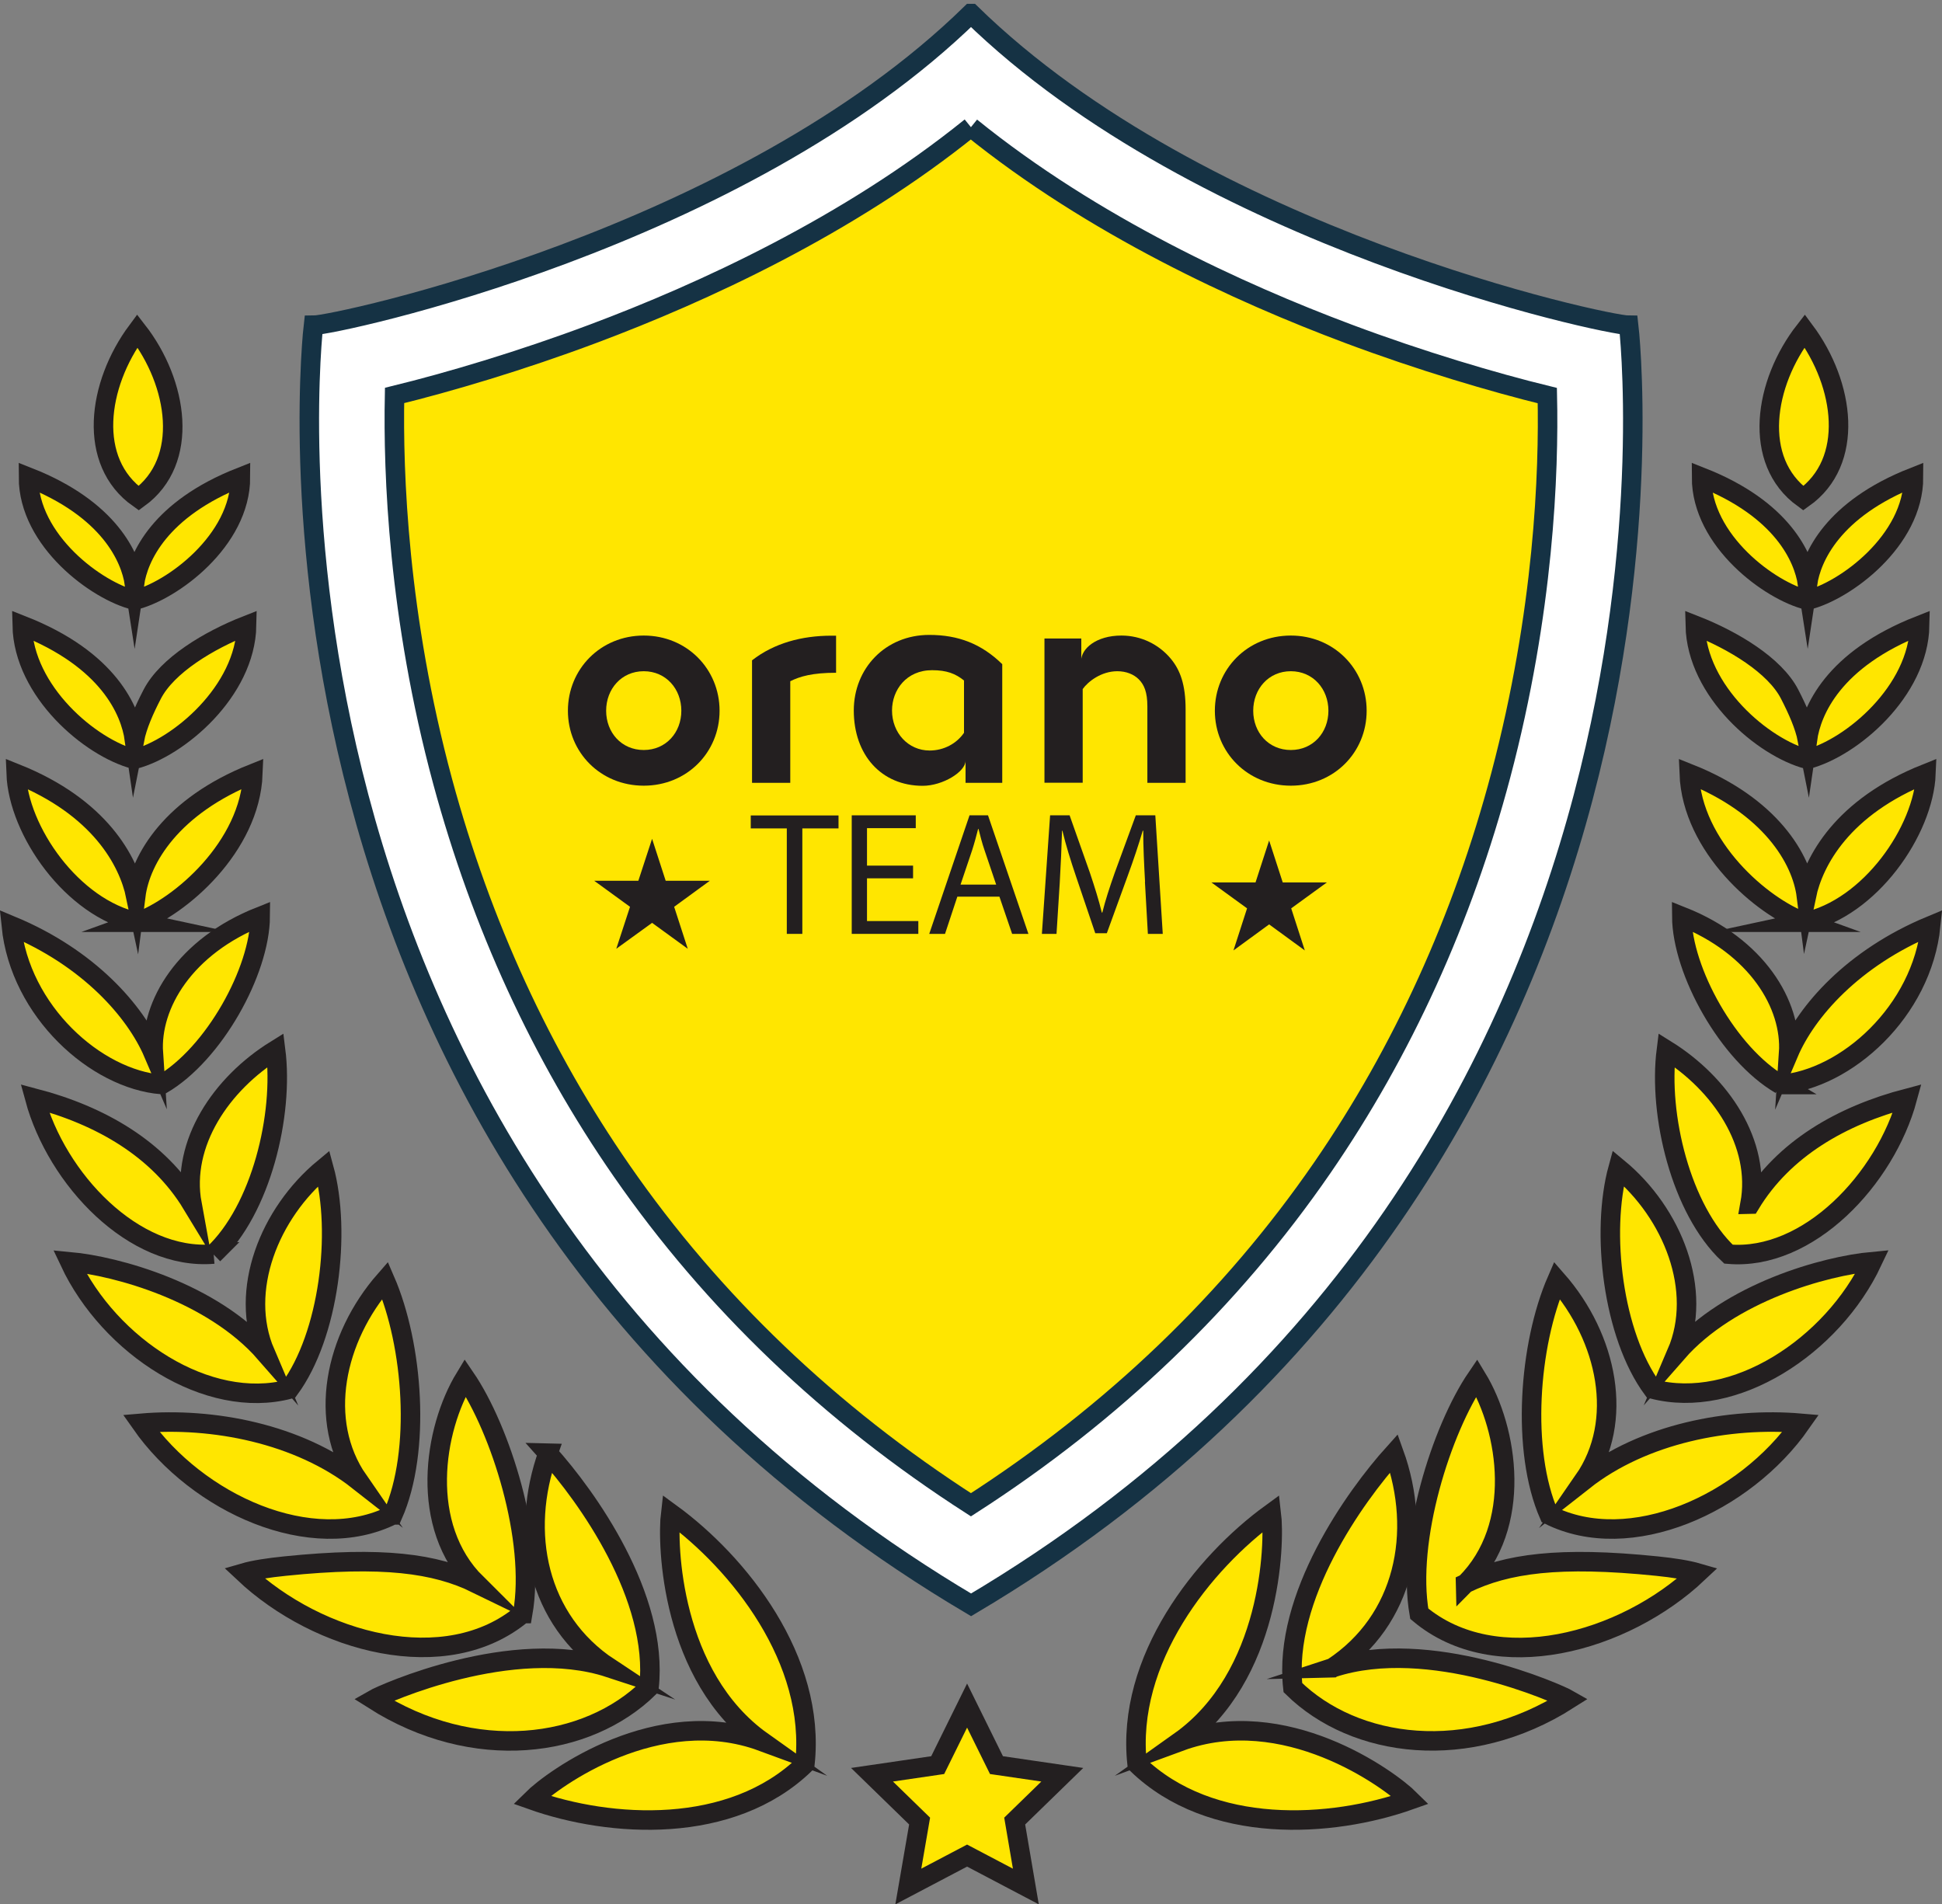
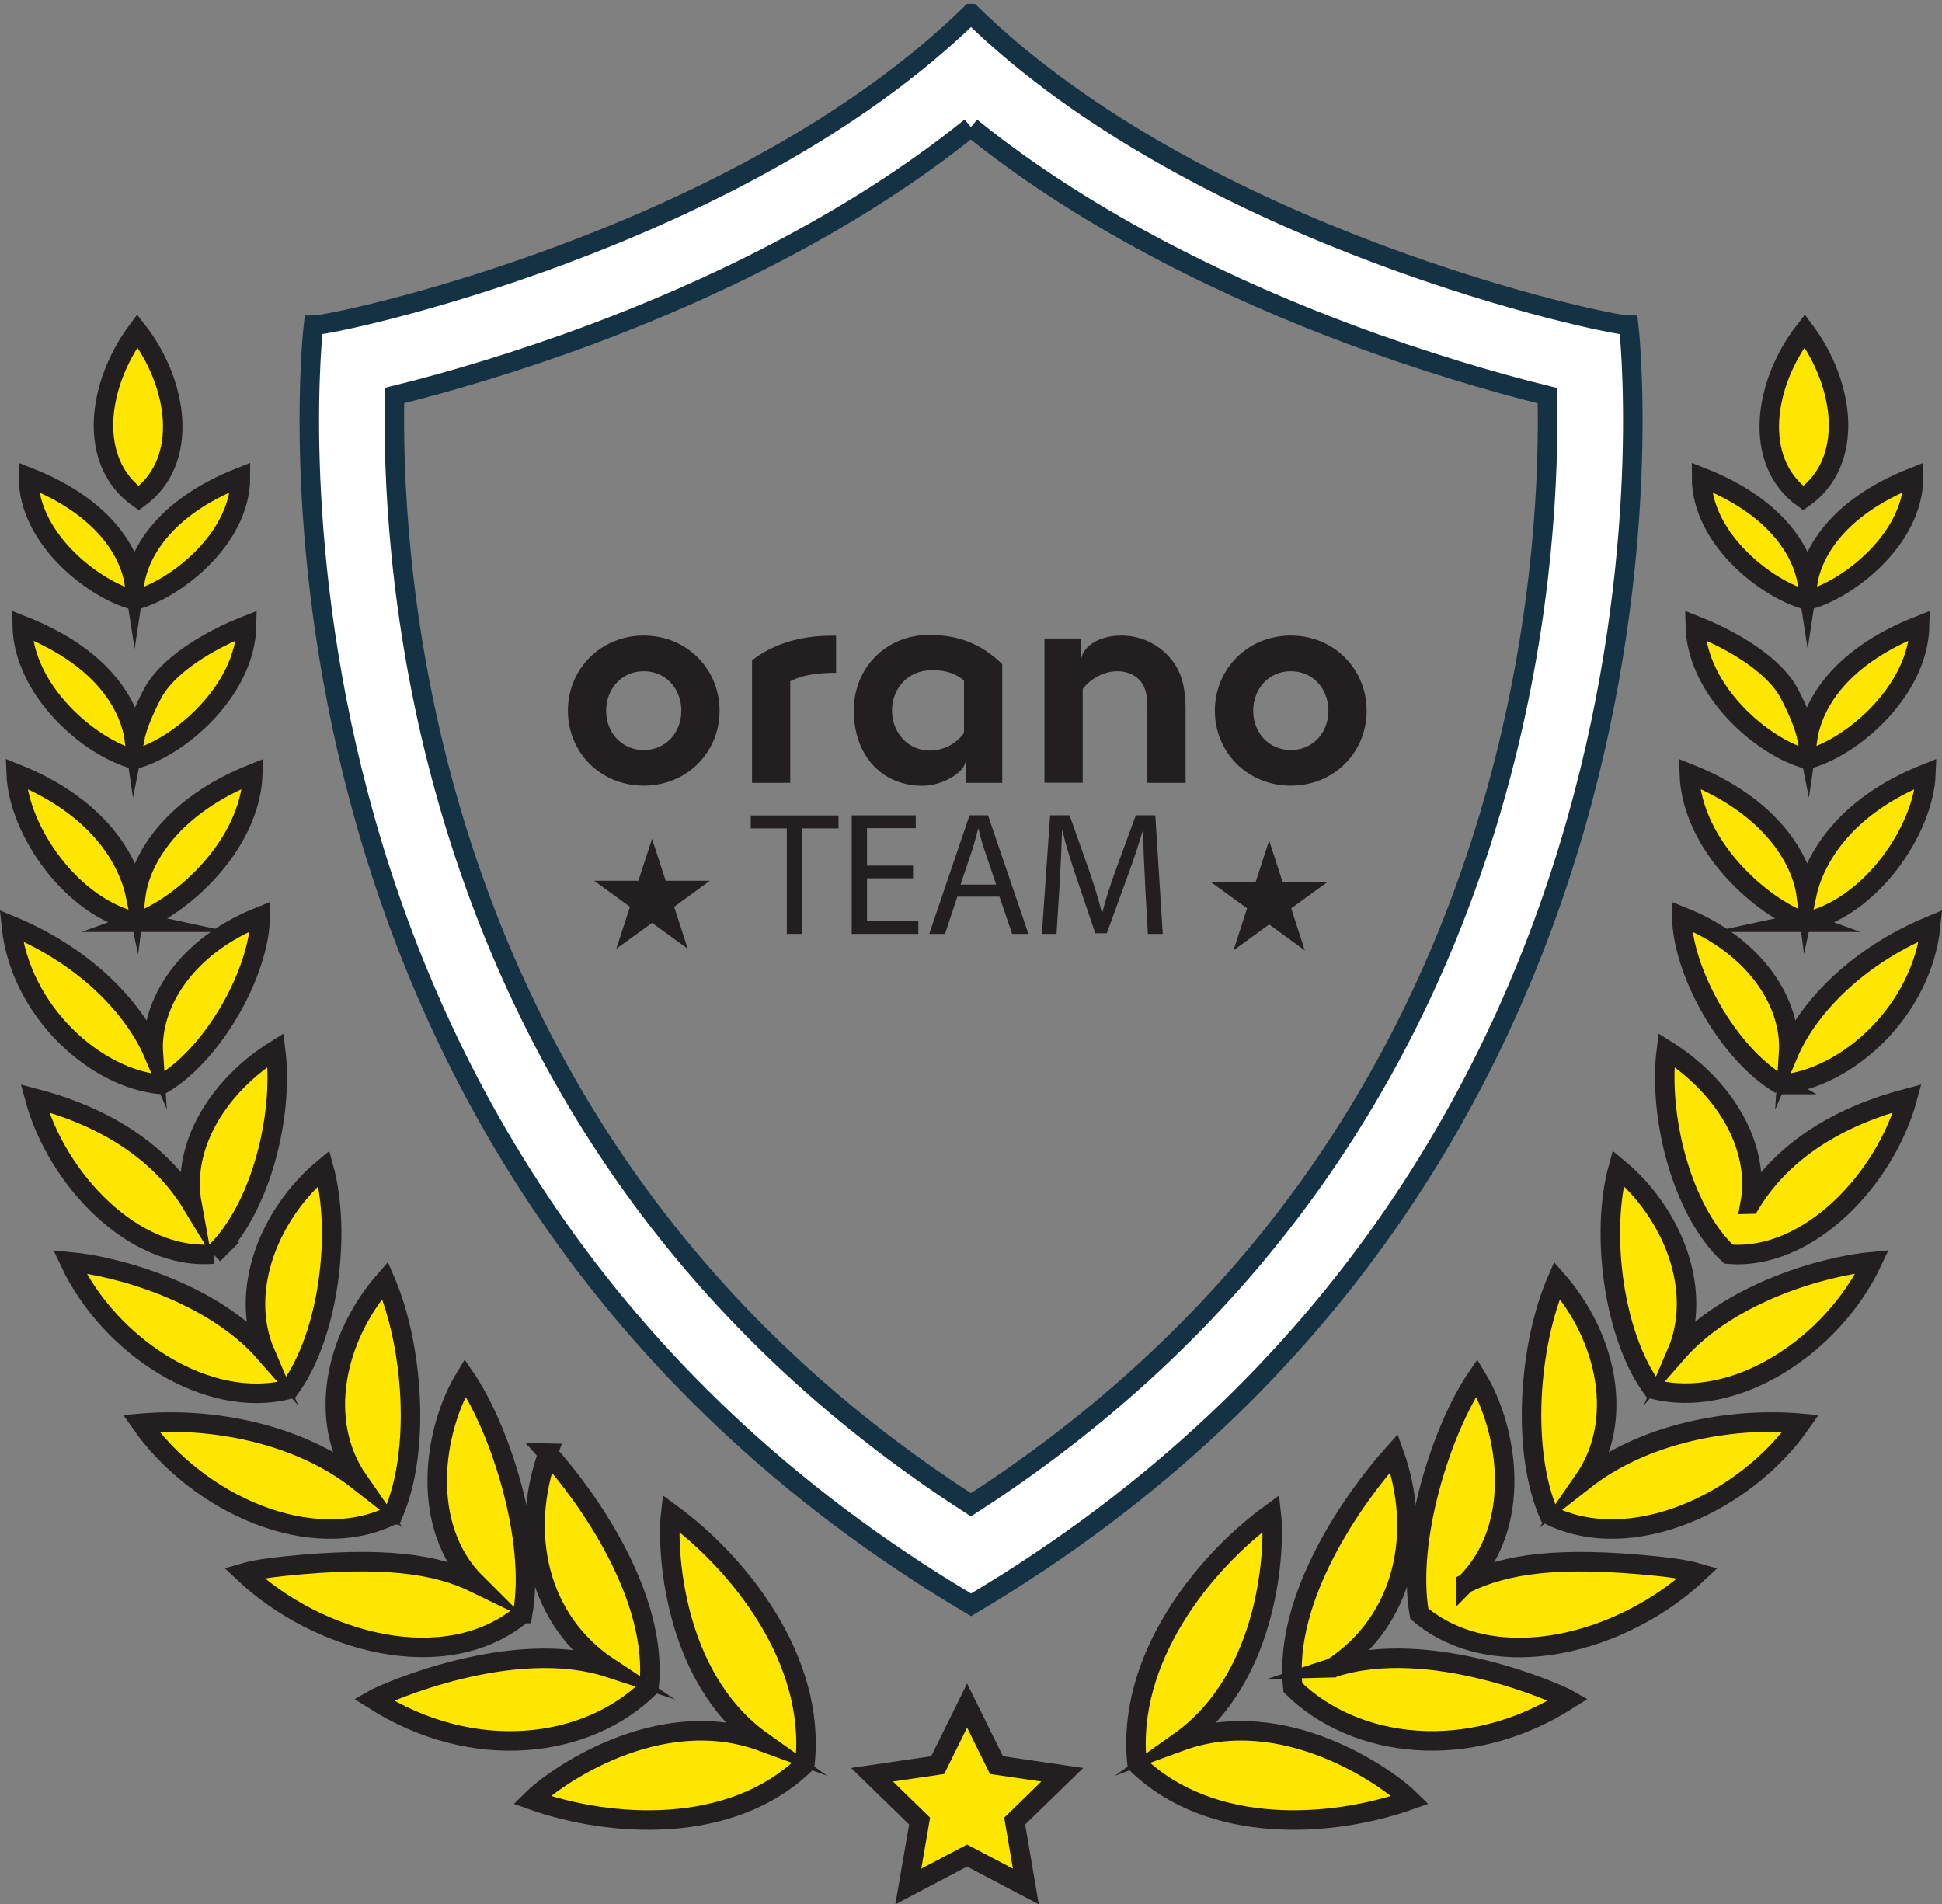
<svg xmlns="http://www.w3.org/2000/svg" id="Layer_2" data-name="Layer 2" viewBox="0 0 151.35 148.41">
  <rect x="0" y="0" width="151.35" height="148.41" fill="#808080" stroke="none" />
  <defs>
    <style>
      .cls-1 {
        stroke: #153244;
      }

      .cls-1, .cls-2 {
        fill: none;
        stroke-miterlimit: 10;
        stroke-width: 1.52px;
      }

      .cls-2 {
        stroke: #231f20;
      }

      .cls-3 {
        fill: #231f20;
      }

      .cls-3, .cls-4, .cls-5 {
        stroke-width: 0px;
      }

      .cls-4 {
        fill: #ffe600;
      }

      .cls-5 {
        fill: #fff;
      }
    </style>
  </defs>
  <g id="Layer_1-2" data-name="Layer 1">
    <g>
-       <path class="cls-4" d="m75.67.47C57.52,18.22,25.73,24.97,24.01,24.97c0,0-7.7,65.41,51.67,100.59,59.36-35.18,51.67-100.59,51.67-100.59-1.72,0-33.51-6.76-51.67-24.51" />
      <path class="cls-5" d="m75.67,1.06C57.66,18.66,26.14,25.35,24.43,25.35c0,0-7.63,64.84,51.25,99.72,58.88-34.87,51.25-99.72,51.25-99.72-1.71,0-33.24-6.7-51.25-24.29m0,8.85c9.53,7.71,20.95,12.93,29.41,16.1,5.66,2.12,11.3,3.79,15.51,4.82.13,5.91-.25,16.85-3.63,29.6-2.97,11.2-7.65,21.49-13.91,30.58-7.11,10.32-16.31,19.14-27.38,26.26-10.99-7.07-20.13-15.8-27.21-26.01-6.26-9.02-10.95-19.23-13.96-30.35-3.48-12.88-3.87-24.07-3.75-30.09,4.21-1.03,9.85-2.7,15.5-4.82,8.46-3.17,19.87-8.39,29.41-16.1" />
      <path class="cls-1" d="m75.67,1.06C57.66,18.66,26.14,25.35,24.43,25.35c0,0-7.63,64.84,51.25,99.72,58.88-34.87,51.25-99.72,51.25-99.72-1.71,0-33.24-6.7-51.25-24.29Zm0,8.85c9.53,7.71,20.95,12.93,29.41,16.1,5.66,2.12,11.3,3.79,15.51,4.82.13,5.91-.25,16.85-3.63,29.6-2.97,11.2-7.65,21.49-13.91,30.58-7.11,10.32-16.31,19.14-27.38,26.26-10.99-7.07-20.13-15.8-27.21-26.01-6.26-9.02-10.95-19.23-13.96-30.35-3.48-12.88-3.87-24.07-3.75-30.09,4.21-1.03,9.85-2.7,15.5-4.82,8.46-3.17,19.87-8.39,29.41-16.1" />
      <polygon class="cls-4" points="77.66 137.56 75.37 132.92 73.08 137.56 67.96 138.31 71.67 141.92 70.79 147.02 75.37 144.61 79.95 147.02 79.08 141.92 82.79 138.31 77.66 137.56" />
      <polygon class="cls-2" points="77.66 137.56 75.37 132.92 73.08 137.56 67.96 138.31 71.67 141.92 70.79 147.02 75.37 144.61 79.95 147.02 79.08 141.92 82.79 138.31 77.66 137.56" />
      <path class="cls-4" d="m40.74,125.75c1.01-5.77-1.74-14.37-4.49-18.39-2.47,4.06-3.62,11.58.87,16.04-3.2-1.56-7.29-2.13-14.91-1.35-1.28.13-2.41.3-3.2.53,5.79,5.45,15.76,8.18,21.72,3.17" />
      <path class="cls-2" d="m40.74,125.75c1.01-5.77-1.74-14.37-4.49-18.39-2.47,4.06-3.62,11.58.87,16.04-3.2-1.56-7.29-2.13-14.91-1.35-1.28.13-2.41.3-3.2.53,5.79,5.45,15.76,8.18,21.72,3.17Z" />
      <path class="cls-4" d="m30.62,118.06c2.2-5,1.58-13.24-.61-18.29-3.93,4.49-5.3,10.97-2.09,15.61-4.67-3.66-11.35-4.94-16.93-4.46,4.4,6.28,13.31,10.3,19.62,7.14" />
      <path class="cls-2" d="m30.62,118.06c2.2-5,1.58-13.24-.61-18.29-3.93,4.49-5.3,10.97-2.09,15.61-4.67-3.66-11.35-4.94-16.93-4.46,4.4,6.28,13.31,10.3,19.62,7.14Z" />
      <path class="cls-4" d="m22.55,108.26c3.1-4.2,4.06-12.23,2.69-17.22-4.24,3.51-6.65,9.53-4.57,14.4-4.14-4.73-11.56-6.77-15.24-7.11,3.11,6.62,10.77,11.6,17.12,9.93" />
      <path class="cls-2" d="m22.55,108.26c3.1-4.2,4.06-12.23,2.69-17.22-4.24,3.51-6.65,9.53-4.57,14.4-4.14-4.73-11.56-6.77-15.24-7.11,3.11,6.62,10.77,11.6,17.12,9.93Z" />
      <path class="cls-4" d="m16.64,97.74c3.71-3.48,5.48-10.86,4.84-15.91-4.22,2.62-7.39,7.26-6.52,12.01-2.61-4.3-7.11-6.9-12.25-8.25,1.71,6.31,7.72,12.67,13.94,12.14" />
      <path class="cls-2" d="m16.64,97.74c3.71-3.48,5.48-10.86,4.84-15.91-4.22,2.62-7.39,7.26-6.52,12.01-2.61-4.3-7.11-6.9-12.25-8.25,1.71,6.31,7.72,12.67,13.94,12.14Z" />
      <path class="cls-4" d="m12.6,84.52c4.07-2.37,7.65-8.83,7.68-13.1-5.88,2.33-8.58,6.88-8.33,10.65-1.39-3.24-5-7.41-11.07-9.93.68,6.68,6.6,11.97,11.72,12.38" />
      <path class="cls-2" d="m12.6,84.52c4.07-2.37,7.65-8.83,7.68-13.1-5.88,2.33-8.58,6.88-8.33,10.65-1.39-3.24-5-7.41-11.07-9.93.68,6.68,6.6,11.97,11.72,12.38Z" />
      <path class="cls-4" d="m10.71,71.87c3.31-1.19,8.78-5.86,9-11.58-6.31,2.52-8.76,6.63-9.13,9.53-.57-2.7-2.78-6.91-9.32-9.53.17,4.45,4.36,10.49,9.46,11.58" />
      <path class="cls-2" d="m10.71,71.87c3.31-1.19,8.78-5.86,9-11.58-6.31,2.52-8.76,6.63-9.13,9.53-.57-2.7-2.78-6.91-9.32-9.53.17,4.45,4.36,10.49,9.46,11.58Z" />
      <path class="cls-4" d="m10.48,59.17c3.43-.9,8.64-5.29,8.74-10.43-2.98,1.17-6.19,3.12-7.35,5.35-.64,1.23-1.18,2.47-1.39,3.54-.32-2.23-2-6.24-8.75-8.89.11,5.15,5.31,9.53,8.74,10.43" />
      <path class="cls-2" d="m10.48,59.17c3.43-.9,8.64-5.29,8.74-10.43-2.98,1.17-6.19,3.12-7.35,5.35-.64,1.23-1.18,2.47-1.39,3.54-.32-2.23-2-6.24-8.75-8.89.11,5.15,5.31,9.53,8.74,10.43Z" />
      <path class="cls-4" d="m10.48,46.77c2.9-.7,8.26-4.62,8.26-9.58-6.32,2.49-7.96,6.27-8.26,8.29-.31-2.02-1.94-5.8-8.26-8.29,0,4.97,5.36,8.88,8.26,9.58" />
      <path class="cls-2" d="m10.48,46.77c2.9-.7,8.26-4.62,8.26-9.58-6.32,2.49-7.96,6.27-8.26,8.29-.31-2.02-1.94-5.8-8.26-8.29,0,4.97,5.36,8.88,8.26,9.58Z" />
      <path class="cls-4" d="m52.27,117.93c-.29,2.42,0,12.72,7.13,17.79-8.14-2.99-16.27,2.87-17.96,4.55,6.13,2.18,15.54,2.78,21.29-2.79.89-8.14-5.15-15.68-10.46-19.55" />
      <path class="cls-2" d="m52.27,117.93c-.29,2.42,0,12.72,7.13,17.79-8.14-2.99-16.27,2.87-17.96,4.55,6.13,2.18,15.54,2.78,21.29-2.79.89-8.14-5.15-15.68-10.46-19.55Z" />
      <path class="cls-4" d="m42.71,113.25c-2.22,6.16-.85,13,4.78,16.72-7.54-2.47-17.61,2.03-18.39,2.48,7.82,4.98,16.65,3.82,21.48-.93.78-7.07-4.86-14.92-7.88-18.27" />
      <path class="cls-2" d="m42.71,113.25c-2.22,6.16-.85,13,4.78,16.72-7.54-2.47-17.61,2.03-18.39,2.48,7.82,4.98,16.65,3.82,21.48-.93.78-7.07-4.86-14.92-7.88-18.27Z" />
      <path class="cls-4" d="m10.81,38.83c4.01-2.91,3.06-8.98-.11-13.05-3.13,4.21-3.92,10.21.11,13.05" />
      <path class="cls-2" d="m10.81,38.83c4.01-2.91,3.06-8.98-.11-13.05-3.13,4.21-3.92,10.21.11,13.05Z" />
      <path class="cls-4" d="m114.22,123.41c4.49-4.47,3.34-11.98.87-16.04-2.74,4.02-5.49,12.62-4.48,18.39,5.96,5.01,15.94,2.28,21.72-3.17-.79-.23-1.92-.41-3.2-.54-7.62-.78-11.71-.2-14.91,1.35" />
      <path class="cls-2" d="m114.22,123.41c4.49-4.47,3.34-11.98.87-16.04-2.74,4.02-5.49,12.62-4.48,18.39,5.96,5.01,15.94,2.28,21.72-3.17-.79-.23-1.92-.41-3.2-.54-7.62-.78-11.71-.2-14.91,1.35Z" />
      <path class="cls-4" d="m123.43,115.38c3.21-4.64,1.84-11.12-2.09-15.61-2.19,5.04-2.8,13.28-.61,18.29,6.31,3.16,15.23-.86,19.62-7.14-5.58-.48-12.26.8-16.92,4.46" />
      <path class="cls-2" d="m123.43,115.38c3.21-4.64,1.84-11.12-2.09-15.61-2.19,5.04-2.8,13.28-.61,18.29,6.31,3.16,15.23-.86,19.62-7.14-5.58-.48-12.26.8-16.92,4.46Z" />
      <path class="cls-4" d="m130.68,105.43c2.08-4.87-.32-10.89-4.57-14.4-1.37,4.99-.41,13.02,2.69,17.22,6.35,1.66,14-3.31,17.12-9.93-3.68.34-11.1,2.38-15.24,7.11" />
      <path class="cls-2" d="m130.68,105.43c2.08-4.87-.32-10.89-4.57-14.4-1.37,4.99-.41,13.02,2.69,17.22,6.35,1.66,14-3.31,17.12-9.93-3.68.34-11.1,2.38-15.24,7.11Z" />
      <path class="cls-4" d="m136.39,93.84c.87-4.75-2.3-9.38-6.52-12.01-.64,5.05,1.13,12.43,4.84,15.91,6.21.53,12.23-5.84,13.94-12.15-5.14,1.35-9.64,3.94-12.25,8.25" />
      <path class="cls-2" d="m136.39,93.84c.87-4.75-2.3-9.38-6.52-12.01-.64,5.05,1.13,12.43,4.84,15.91,6.21.53,12.23-5.84,13.94-12.15-5.14,1.35-9.64,3.94-12.25,8.25Z" />
      <path class="cls-4" d="m138.75,84.52c5.12-.41,11.04-5.69,11.72-12.38-6.07,2.52-9.69,6.69-11.07,9.93.25-3.77-2.46-8.32-8.33-10.65.03,4.27,3.62,10.73,7.69,13.1" />
      <path class="cls-2" d="m138.75,84.52c5.12-.41,11.04-5.69,11.72-12.38-6.07,2.52-9.69,6.69-11.07,9.93.25-3.77-2.46-8.32-8.33-10.65.03,4.27,3.62,10.73,7.69,13.1Z" />
      <path class="cls-4" d="m140.64,71.87c5.1-1.09,9.28-7.13,9.46-11.58-6.54,2.61-8.75,6.83-9.32,9.52-.37-2.89-2.82-7.01-9.13-9.52.22,5.72,5.69,10.39,9,11.58" />
      <path class="cls-2" d="m140.64,71.87c5.1-1.09,9.28-7.13,9.46-11.58-6.54,2.61-8.75,6.83-9.32,9.52-.37-2.89-2.82-7.01-9.13-9.52.22,5.72,5.69,10.39,9,11.58Z" />
      <path class="cls-4" d="m140.87,59.17c3.43-.9,8.64-5.29,8.74-10.43-6.75,2.65-8.43,6.66-8.75,8.89-.21-1.07-.75-2.3-1.39-3.54-1.15-2.23-4.37-4.18-7.35-5.35.11,5.15,5.31,9.53,8.74,10.43" />
      <path class="cls-2" d="m140.87,59.17c3.43-.9,8.64-5.29,8.74-10.43-6.75,2.65-8.43,6.66-8.75,8.89-.21-1.07-.75-2.3-1.39-3.54-1.15-2.23-4.37-4.18-7.35-5.35.11,5.15,5.31,9.53,8.74,10.43Z" />
      <path class="cls-4" d="m140.87,46.77c2.9-.7,8.26-4.62,8.26-9.58-6.32,2.49-7.96,6.27-8.26,8.29-.31-2.02-1.94-5.8-8.26-8.29,0,4.97,5.36,8.88,8.26,9.58" />
      <path class="cls-2" d="m140.87,46.77c2.9-.7,8.26-4.62,8.26-9.58-6.32,2.49-7.96,6.27-8.26,8.29-.31-2.02-1.94-5.8-8.26-8.29,0,4.97,5.36,8.88,8.26,9.58Z" />
      <path class="cls-4" d="m91.95,135.72c7.13-5.07,7.42-15.38,7.13-17.79-5.31,3.86-11.35,11.41-10.46,19.55,5.75,5.57,15.16,4.97,21.29,2.79-1.69-1.68-9.82-7.54-17.96-4.55" />
      <path class="cls-2" d="m91.95,135.72c7.13-5.07,7.42-15.38,7.13-17.79-5.31,3.86-11.35,11.41-10.46,19.55,5.75,5.57,15.16,4.97,21.29,2.79-1.69-1.68-9.82-7.54-17.96-4.55Z" />
      <path class="cls-4" d="m103.86,129.97c5.63-3.71,7-10.56,4.78-16.72-3.02,3.35-8.66,11.21-7.88,18.27,4.83,4.74,13.66,5.91,21.48.93-.78-.45-10.84-4.96-18.39-2.48" />
      <path class="cls-2" d="m103.86,129.97c5.63-3.71,7-10.56,4.78-16.72-3.02,3.35-8.66,11.21-7.88,18.27,4.83,4.74,13.66,5.91,21.48.93-.78-.45-10.84-4.96-18.39-2.48Z" />
      <path class="cls-4" d="m140.54,38.83c4.03-2.84,3.24-8.85.11-13.05-3.17,4.07-4.12,10.14-.11,13.05" />
      <path class="cls-2" d="m140.54,38.83c4.03-2.84,3.24-8.85.11-13.05-3.17,4.07-4.12,10.14-.11,13.05Z" />
      <polygon class="cls-3" points="50.82 65.37 51.88 68.64 55.32 68.64 52.54 70.67 53.6 73.94 50.82 71.92 48.03 73.94 49.1 70.67 46.31 68.64 49.75 68.64 50.82 65.37" />
      <polygon class="cls-3" points="98.91 65.5 99.97 68.77 103.41 68.77 100.63 70.79 101.69 74.07 98.91 72.04 96.13 74.07 97.19 70.79 94.41 68.77 97.85 68.77 98.91 65.5" />
      <path class="cls-3" d="m50.17,49.53c3.37,0,5.91,2.62,5.91,5.86s-2.54,5.84-5.91,5.84-5.91-2.6-5.91-5.84,2.54-5.86,5.91-5.86m0,8.92c1.74,0,2.93-1.37,2.93-3.06s-1.19-3.08-2.93-3.08-2.93,1.39-2.93,3.08,1.19,3.06,2.93,3.06" />
      <path class="cls-3" d="m65.16,49.53v2.9c-1.84,0-2.81.28-3.57.66v7.92h-2.98v-9.55c1.72-1.34,3.88-1.92,6.19-1.92h.36Z" />
      <path class="cls-3" d="m84.26,51.5c0-.93,1.15-1.97,3.14-1.97,1.54,0,2.93.7,3.85,1.81.73.88,1.15,2.02,1.15,3.94v5.73h-2.98v-5.96c0-1.11-.25-1.69-.67-2.11-.39-.39-.98-.63-1.67-.63-1.26,0-2.29.81-2.7,1.39v7.3h-2.98v-11.24h2.87v1.74Z" />
      <path class="cls-3" d="m100.6,49.53c3.37,0,5.91,2.62,5.91,5.86s-2.54,5.84-5.91,5.84-5.92-2.6-5.92-5.84,2.54-5.86,5.92-5.86m0,8.92c1.74,0,2.93-1.37,2.93-3.06s-1.19-3.08-2.93-3.08-2.93,1.39-2.93,3.08,1.19,3.06,2.93,3.06" />
      <path class="cls-3" d="m78.11,51.77v9.24h-2.86v-1.72c0,.85-1.77,1.95-3.34,1.95-3.23,0-5.37-2.41-5.37-5.87,0-3.28,2.46-5.89,5.88-5.89,2.26,0,4.07.69,5.7,2.29m-2.98,1.27c-.67-.54-1.35-.81-2.5-.81-2,0-3.12,1.54-3.12,3.14,0,1.74,1.26,3.12,2.93,3.12,1.12,0,2.11-.55,2.68-1.38v-4.07Z" />
      <g>
        <path class="cls-3" d="m61.32,64.56h-2.81v-1.01h6.84v1.01h-2.82v8.22h-1.21v-8.22Z" />
        <path class="cls-3" d="m71.16,68.45h-3.59v3.33h4v1h-5.19v-9.24h4.99v1h-3.8v2.92h3.59v.99Z" />
        <path class="cls-3" d="m74.61,69.88l-.96,2.9h-1.23l3.14-9.24h1.44l3.15,9.24h-1.27l-.99-2.9h-3.27Zm3.03-.93l-.9-2.66c-.21-.6-.34-1.15-.48-1.69h-.03c-.14.55-.29,1.11-.47,1.67l-.9,2.67h2.78Z" />
      </g>
      <path class="cls-3" d="m89.24,68.73c-.07-1.29-.15-2.84-.14-3.99h-.04c-.32,1.08-.7,2.23-1.17,3.51l-1.63,4.48h-.9l-1.49-4.4c-.44-1.3-.81-2.49-1.07-3.59h-.03c-.03,1.15-.1,2.7-.18,4.08l-.25,3.96h-1.14l.64-9.24h1.52l1.58,4.47c.38,1.14.7,2.15.93,3.11h.04c.23-.93.56-1.95.97-3.11l1.64-4.47h1.52l.58,9.24h-1.16l-.23-4.06Z" />
    </g>
  </g>
</svg>